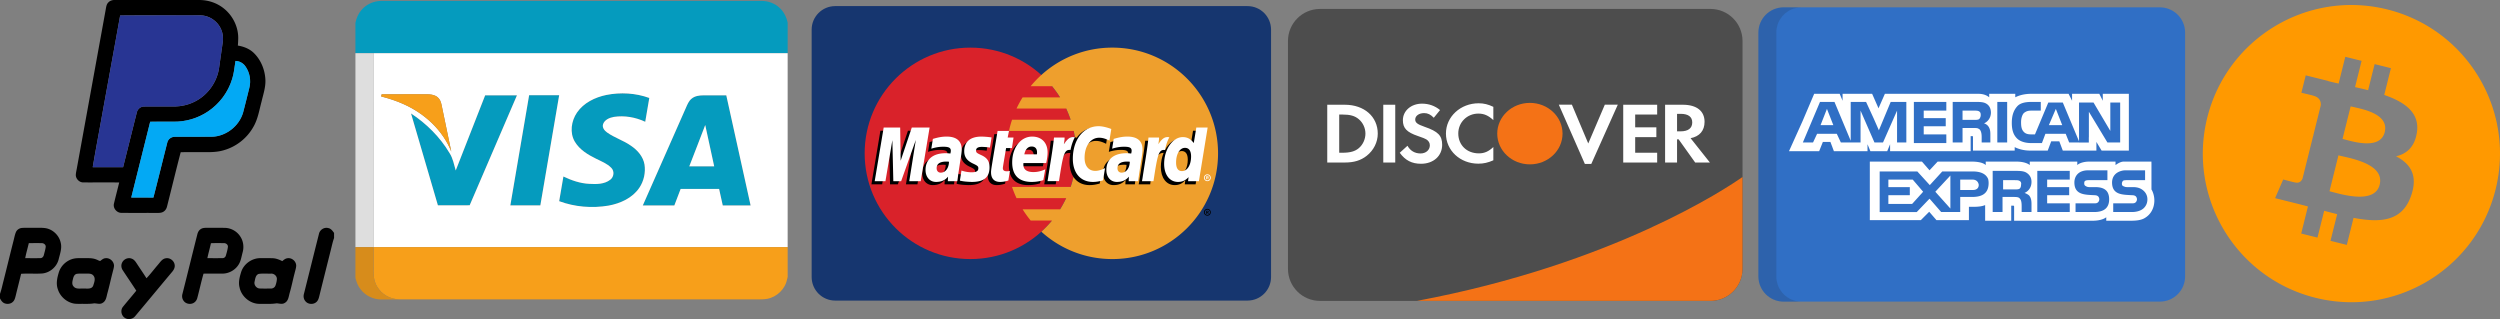
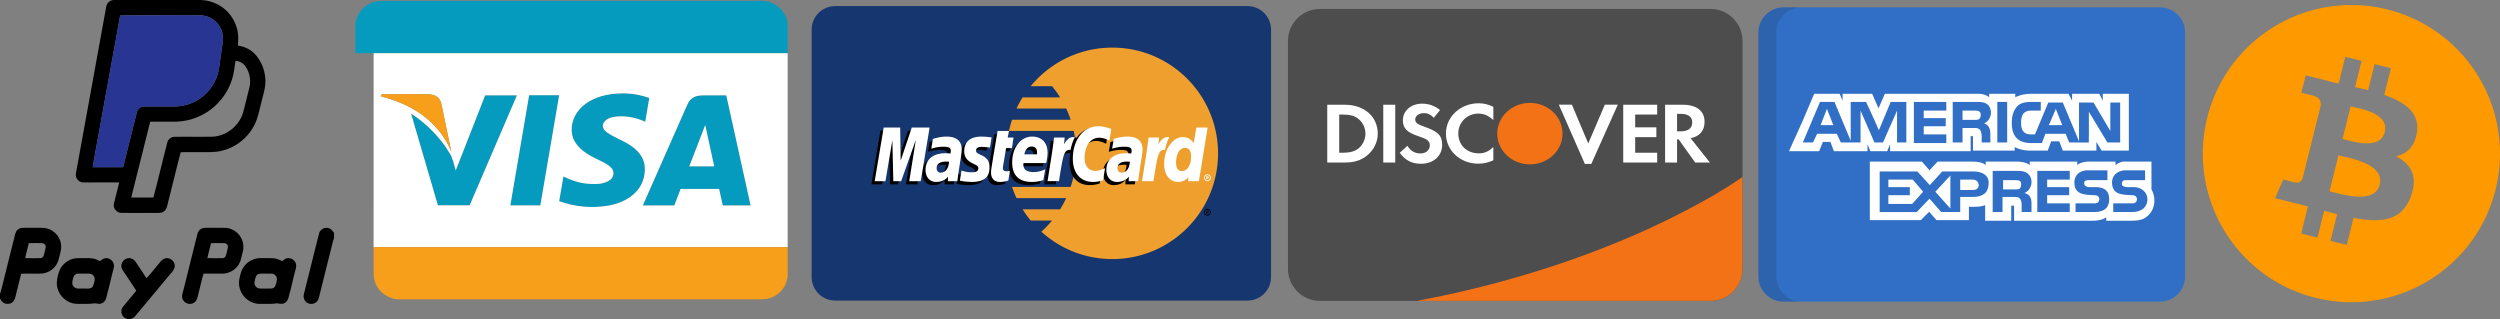
<svg xmlns="http://www.w3.org/2000/svg" width="3948.515" height="503.987" viewBox="0 0 2961.386 377.99">
  <rect x="0" y="0" width="2961.386" height="377.99" fill="#808080" stroke="none" />
  <g fill="#059bbe">
    <path d="M427.655 12.446c5.82-7.29 15.09-11.45 24.37-11.37 150.01-.02 300.01.01 450.01-.01 7.64.02 15.33 2.66 21 7.85 5.31 4.61 8.56 11.15 9.99 17.96v36.16h-490.43c-7.19.01-14.38 0-21.57.01v-35.93c1.08-5.31 3.14-10.49 6.63-14.67zM718.175 112.496c16.87-3.38 34.74-2.35 50.95 3.54-1.6 9.4-3.19 18.81-4.81 28.22-11.49-5.41-24.54-7.68-37.13-5.79-5.08.94-10.92 3.26-12.78 8.53-1.34 3.98 1.54 7.65 4.61 9.82 8.8 6.35 19.46 9.47 28.32 15.75 7.8 5.23 14.63 12.93 16.16 22.48 1.39 9.4-.78 19.35-6.08 27.27-8.19 12.23-22.53 18.69-36.61 21.25-19.45 3.29-39.92 1.63-58.43-5.25 1.67-9.75 3.33-19.5 5.01-29.24 9.61 4.57 19.88 8.19 30.6 8.68 8.47.53 18 .59 25-4.94 4.26-3.25 5.02-10.1 1.15-13.95-4.97-5.16-11.86-7.71-18.12-10.89-9.62-4.72-19.39-10.6-25.04-20.03-6.39-10.65-4.27-24.68 2.51-34.63 7.91-11.53 21.31-18.01 34.69-20.82zM539.845 201.906c11.62-29.66 23.21-59.34 34.85-89 12.56 0 25.11-.01 37.67 0-18.68 43.42-37.3 86.86-56.01 130.27-12.54.04-25.09.09-37.63.06-10.64-36.28-21.25-72.56-31.85-108.85 18.37 12.06 34.41 28.03 45.66 46.95 4.04 6.21 5.24 13.59 7.31 20.57zM604.535 243.296c7.4-43.5 14.81-87.01 22.25-130.51 11.86-.02 23.72-.02 35.59-.01-7.42 43.51-14.86 87.01-22.3 130.52-11.84.02-23.69.01-35.54 0zM819.135 116.966c3.81-3.29 9.05-4.02 13.91-4.04 9.1-.05 18.2-.01 27.29-.02 9.62 43.48 19.23 86.97 28.82 130.46-10.99.02-21.99.01-32.99 0-1.46-6.52-2.89-13.05-4.34-19.58-15.19-.03-30.37-.01-45.55-.01-2.52 6.52-4.98 13.06-7.47 19.59-12.45.02-24.91.01-37.37 0 17.01-38.64 34.12-77.24 51.16-115.87 1.66-3.78 3.26-7.83 6.54-10.53m-2.63 80.06c9.83.02 19.66.02 29.49 0-3.51-16.31-7.13-32.6-10.61-48.92-6.18 16.35-12.61 32.61-18.88 48.92z" />
  </g>
-   <path fill="#dedede" d="M421.025 63.046c7.19-.01 14.38 0 21.57-.01-.09 76.58-.04 153.16-.02 229.74-7.18 0-14.37-.01-21.55 0z" />
  <g fill="#fff">
    <path d="M442.595 63.036h490.43v229.73c-163.48.01-326.97 0-490.45.01-.02-76.58-.07-153.16.02-229.74m275.58 49.46c-13.38 2.81-26.78 9.29-34.69 20.82-6.78 9.95-8.9 23.98-2.51 34.63 5.65 9.43 15.42 15.31 25.04 20.03 6.26 3.18 13.15 5.73 18.12 10.89 3.87 3.85 3.11 10.7-1.15 13.95-7 5.53-16.53 5.47-25 4.94-10.72-.49-20.99-4.11-30.6-8.68-1.68 9.74-3.34 19.49-5.01 29.24 18.51 6.88 38.98 8.54 58.43 5.25 14.08-2.56 28.42-9.02 36.61-21.25 5.3-7.92 7.47-17.87 6.08-27.27-1.53-9.55-8.36-17.25-16.16-22.48-8.86-6.28-19.52-9.4-28.32-15.75-3.07-2.17-5.95-5.84-4.61-9.82 1.86-5.27 7.7-7.59 12.78-8.53 12.59-1.89 25.64.38 37.13 5.79 1.62-9.41 3.21-18.82 4.81-28.22-16.21-5.89-34.08-6.92-50.95-3.54m-266.09-.79c-.15.63-.47 1.9-.62 2.53 9.19 2.36 18.27 5.26 26.9 9.25 24.68 11.02 46.07 30.7 56.2 56.08-3.81-18.58-7.74-37.14-11.59-55.71-.65-3.4-2.1-6.83-4.94-8.96-3.68-2.82-8.53-3.28-13.01-3.27-17.65.07-35.3-.09-52.94.08m87.76 90.2c-2.07-6.98-3.27-14.36-7.31-20.57-11.25-18.92-27.29-34.89-45.66-46.95 10.6 36.29 21.21 72.57 31.85 108.85 12.54.03 25.09-.02 37.63-.06 18.71-43.41 37.33-86.85 56.01-130.27-12.56-.01-25.11 0-37.67 0-11.64 29.66-23.23 59.34-34.85 89m64.69 41.39c11.85.01 23.7.02 35.54 0 7.44-43.51 14.88-87.01 22.3-130.52-11.87-.01-23.73-.01-35.59.01-7.44 43.5-14.85 87.01-22.25 130.51m214.6-126.33c-3.28 2.7-4.88 6.75-6.54 10.53-17.04 38.63-34.15 77.23-51.16 115.87 12.46.01 24.92.02 37.37 0 2.49-6.53 4.95-13.07 7.47-19.59 15.18 0 30.36-.02 45.55.01 1.45 6.53 2.88 13.06 4.34 19.58 11 .01 22 .02 32.99 0-9.59-43.49-19.2-86.98-28.82-130.46-9.09.01-18.19-.03-27.29.02-4.86.02-10.1.75-13.91 4.04z" />
    <path d="M816.505 197.026c6.27-16.31 12.7-32.57 18.88-48.92 3.48 16.32 7.1 32.61 10.61 48.92-9.83.02-19.66.02-29.49 0z" />
  </g>
  <g fill="#f79f1a">
    <path d="M452.085 111.706c17.64-.17 35.29-.01 52.94-.08 4.48-.01 9.33.45 13.01 3.27 2.84 2.13 4.29 5.56 4.94 8.96 3.85 18.57 7.78 37.13 11.59 55.71-10.13-25.38-31.52-45.06-56.2-56.08-8.63-3.99-17.71-6.89-26.9-9.25.15-.63.47-1.9.62-2.53zM442.575 292.776c163.48-.01 326.97 0 490.45-.01v35.31c-.16.59-.49 1.78-.65 2.38-2 11.85-12.28 21.61-24.04 23.62-6.09.7-12.23.53-18.34.51-138.99 0-277.98-.01-416.97.01-10.64-.1-21.14-5.93-26.39-15.27-2.97-4.92-4.13-10.71-4.1-16.41.01-10.05.01-20.1.04-30.14z" />
  </g>
  <g fill="#d78c1b">
-     <path d="M421.025 292.776c7.18-.01 14.37 0 21.55 0-.03 10.04-.03 20.09-.04 30.14-.03 5.7 1.13 11.49 4.1 16.41 5.25 9.34 15.75 15.17 26.39 15.27 138.99-.02 277.98-.01 416.97-.01 6.11.02 12.25.19 18.34-.51-2.06.4-4.14.66-6.23.67-150.38-.02-300.75-.01-451.12-.01-9.19-.22-18.23-4.6-23.8-11.96-3.2-3.96-4.97-8.81-6.16-13.69zM932.375 330.456c.16-.6.49-1.79.65-2.38v1.95z" />
-   </g>
+     </g>
  <path d="M989.352 7.223h488.375c15.413 0 27.907 12.495 27.907 27.908v293.025c0 15.413-12.494 27.907-27.907 27.907H989.352c-15.413 0-27.908-12.494-27.908-27.907V35.13c0-15.413 12.495-27.908 27.908-27.908z" fill="#16366f" />
-   <path d="M1274.71 181.643c0 69.17-56.073 125.233-125.241 125.233s-125.233-56.066-125.233-125.233c0-69.163 56.066-125.233 125.233-125.233 69.166 0 125.24 56.072 125.24 125.233" fill="#d9222a" />
  <path d="M1317.603 56.407c-32.359 0-61.845 12.276-84.07 32.418a127.287 127.287 0 0 0-12.646 13.253h25.302a126.918 126.918 0 0 1 9.548 13.265h-44.397c-2.67 4.27-5.08 8.7-7.215 13.262h58.823a125.074 125.074 0 0 1 5.302 13.259h-69.427a123.559 123.559 0 0 0-3.64 13.262h76.703a125.852 125.852 0 0 1 2.82 26.517c0 13.908-2.271 27.288-6.457 39.782h-69.428c1.51 4.52 3.28 8.947 5.3 13.263h58.825a125.502 125.502 0 0 1-7.218 13.265h-44.39a126.637 126.637 0 0 0 9.547 13.253h25.297a125.122 125.122 0 0 1-12.649 13.264c22.228 20.14 51.71 32.41 84.07 32.41 69.167 0 125.24-56.067 125.24-125.233 0-69.161-56.072-125.234-125.24-125.234" fill="#ee9f2d" />
  <path d="M1426.154 251.453a4.045 4.045 0 0 1 4.044-4.047 4.045 4.045 0 0 1 4.044 4.047 4.045 4.045 0 0 1-4.044 4.046 4.045 4.045 0 0 1-4.044-4.046zm4.044 3.075a3.077 3.077 0 0 0 3.076-3.075 3.072 3.072 0 0 0-3.073-3.073h-.003a3.068 3.068 0 0 0-3.072 3.064v.01a3.072 3.072 0 0 0 3.069 3.075h.003zm-.546-1.298h-.829v-3.553h1.5c.313 0 .633 0 .91.177.288.194.45.537.45.891 0 .398-.235.77-.616.916l.654 1.57h-.917l-.544-1.407h-.607v1.406zm0-2.016h.459c.172 0 .352.014.506-.07a.482.482 0 0 0 .206-.407.442.442 0 0 0-.2-.36c-.145-.091-.375-.07-.53-.07h-.441zm-309.42-55.858c-1.427-.165-2.055-.21-3.036-.21-7.705 0-11.607 2.643-11.607 7.861 0 3.217 1.905 5.265 4.875 5.265 5.538 0 9.53-5.274 9.767-12.916zm9.886 23.02h-11.265l.26-5.355c-3.437 4.233-8.021 6.244-14.25 6.244-7.37 0-12.422-5.755-12.422-14.113 0-12.575 8.788-19.912 23.872-19.912 1.54 0 3.517.14 5.54.397.423-1.703.533-2.432.533-3.349 0-3.424-2.37-4.7-8.721-4.7-6.651-.076-12.137 1.584-14.39 2.326.142-.859 1.884-11.622 1.884-11.622 6.776-1.986 11.244-2.733 16.273-2.733 11.674 0 17.858 5.24 17.847 15.148.022 2.654-.417 5.93-1.102 10.235-1.181 7.487-3.712 23.525-4.059 27.435zm-43.366 0h-13.597l7.789-48.835-17.39 48.836h-9.265l-1.144-48.557-8.187 48.557h-12.727l10.631-63.527h19.55l1.185 35.558 11.925-35.558h21.745l-10.515 63.527m247.662-23.021c-1.421-.165-2.053-.21-3.03-.21-7.703 0-11.605 2.643-11.605 7.861 0 3.217 1.902 5.265 4.872 5.265 5.54 0 9.533-5.274 9.763-12.916zm9.895 23.02h-11.264l.255-5.355c-3.436 4.233-8.024 6.244-14.247 6.244-7.372 0-12.419-5.755-12.419-14.113 0-12.575 8.782-19.912 23.87-19.912 1.54 0 3.514.14 5.535.397.421-1.703.532-2.432.532-3.349 0-3.424-2.366-4.7-8.718-4.7-6.651-.076-12.131 1.584-14.393 2.326.143-.859 1.89-11.622 1.89-11.622 6.776-1.986 11.241-2.733 16.264-2.733 11.68 0 17.863 5.24 17.852 15.148.023 2.654-.416 5.93-1.102 10.235-1.174 7.487-3.712 23.525-4.055 27.435zm-153.761-.784c-3.722 1.172-6.623 1.673-9.768 1.673-6.95 0-10.744-3.994-10.744-11.349-.1-2.281 1-8.287 1.863-13.77.785-4.826 5.895-35.254 5.895-35.254h13.515l-1.578 7.82h8.162l-1.844 12.417h-8.192c-1.57 9.825-3.805 22.064-3.83 23.686 0 2.663 1.42 3.825 4.653 3.825 1.55 0 2.75-.157 3.666-.488l-1.798 11.44m41.435-.419c-4.642 1.418-9.122 2.105-13.869 2.093-15.128-.015-23.014-7.916-23.014-23.046 0-17.66 10.033-30.66 23.651-30.66 11.142 0 18.258 7.278 18.258 18.694 0 3.788-.488 7.486-1.665 12.707h-26.913c-.91 7.494 3.886 10.616 11.747 10.616 4.838 0 9.201-.997 14.053-3.253zm-7.595-30.628c.074-1.077 1.433-9.221-6.288-9.221-4.306 0-7.384 3.282-8.638 9.221zm-86.108-3.5c0 6.535 3.168 11.04 10.355 14.425 5.506 2.588 6.357 3.355 6.357 5.7 0 3.221-2.427 4.674-7.808 4.674-4.055 0-7.828-.632-12.18-2.037 0 0-1.788 11.386-1.87 11.931 3.09.674 5.847 1.299 14.15 1.528 14.345 0 20.97-5.462 20.97-17.267 0-7.1-2.773-11.265-9.584-14.396-5.7-2.616-6.355-3.2-6.355-5.613 0-2.794 2.259-4.218 6.654-4.218 2.669 0 6.314.284 9.768.776l1.936-11.982c-3.52-.559-8.858-1.007-11.965-1.007-15.21 0-20.474 7.945-20.428 17.486m159.832-16.128c3.776 0 7.297.99 12.148 3.433l2.224-13.788c-1.991-.781-9.003-5.372-14.942-5.372-9.099 0-16.79 4.514-22.2 11.965-7.89-2.613-11.134 2.669-15.111 7.93l-3.532.823c.268-1.732.51-3.453.428-5.195h-12.486c-1.705 15.99-4.73 32.184-7.096 48.193l-.616 3.471h13.602c2.27-14.75 3.514-24.196 4.27-30.587l5.122-2.85c.765-2.846 3.16-3.808 7.965-3.692a57.884 57.884 0 0 0-.965 10.594c0 16.901 9.12 27.424 23.756 27.424 3.77 0 7.006-.497 12.015-1.854l2.394-14.483c-4.507 2.218-8.206 3.262-11.555 3.262-7.903 0-12.686-5.834-12.686-15.477 0-13.989 7.113-23.797 17.265-23.797" />
  <path d="M1090.662 214.601h-13.599l7.793-48.829-17.39 48.83h-9.266l-1.146-48.55-8.185 48.55h-12.728l10.631-63.519h19.549l.55 39.323 13.189-39.323h21.116l-10.514 63.518" fill="#fff" />
-   <path d="M1413.205 154.852l-3.013 18.355c-3.718-4.892-7.712-8.433-12.985-8.433-6.861 0-13.105 5.2-17.192 12.855-5.692-1.18-11.58-3.184-11.58-3.184l-.002.047c.459-4.279.642-6.89.601-7.776h-12.488c-1.7 15.988-4.724 32.183-7.087 48.192l-.623 3.471h13.6c1.836-11.928 3.244-21.832 4.278-29.687 4.646-4.198 6.971-7.86 11.666-7.616-2.078 5.027-3.296 10.817-3.296 16.756 0 12.916 6.535 21.436 16.419 21.436 4.982 0 8.804-1.717 12.534-5.7l-.636 4.803h12.86l10.355-63.519zm-17.002 51.588c-4.628 0-6.965-3.425-6.965-10.184 0-10.153 4.375-17.355 10.543-17.355 4.671 0 7.2 3.561 7.2 10.122.001 10.243-4.443 17.417-10.778 17.417z" />
  <path d="M1124.136 191.592c-1.424-.165-2.055-.21-3.032-.21-7.706 0-11.605 2.643-11.605 7.861 0 3.213 1.905 5.266 4.87 5.266 5.543 0 9.534-5.274 9.767-12.917zm9.893 23.012h-11.265l.256-5.346c-3.433 4.224-8.023 6.244-14.247 6.244-7.373 0-12.422-5.756-12.422-14.113 0-12.58 8.785-19.913 23.872-19.913 1.541 0 3.518.14 5.538.398.422-1.704.532-2.433.532-3.354 0-3.425-2.366-4.696-8.718-4.696-6.654-.075-12.137 1.585-14.393 2.318.142-.855 1.884-11.608 1.884-11.608 6.774-1.994 11.247-2.742 16.27-2.742 11.678 0 17.864 5.245 17.853 15.143.02 2.665-.422 5.939-1.105 10.239-1.177 7.482-3.712 23.529-4.055 27.43zm182.359-61.809l-2.227 13.791c-4.849-2.439-8.372-3.433-12.145-3.433-10.152 0-17.267 9.808-17.267 23.796 0 9.643 4.784 15.475 12.686 15.475 3.349 0 7.044-1.04 11.55-3.263l-2.387 14.477c-5.012 1.367-8.244 1.864-12.018 1.864-14.635 0-23.756-10.524-23.756-27.425 0-22.71 12.6-38.582 30.62-38.582 5.935.001 12.95 2.518 14.944 3.3m21.936 38.797c-1.424-.165-2.052-.21-3.032-.21-7.704 0-11.605 2.643-11.605 7.861 0 3.213 1.904 5.266 4.873 5.266 5.537 0 9.531-5.274 9.764-12.917zm9.893 23.012h-11.268l.258-5.346c-3.435 4.224-8.023 6.244-14.246 6.244-7.37 0-12.422-5.756-12.422-14.113 0-12.58 8.788-19.913 23.87-19.913 1.543 0 3.517.14 5.54.398.419-1.704.532-2.433.532-3.354 0-3.425-2.367-4.696-8.718-4.696-6.651-.075-12.137 1.585-14.393 2.318.143-.855 1.887-11.608 1.887-11.608 6.774-1.994 11.244-2.742 16.267-2.742 11.68 0 17.863 5.245 17.849 15.143.023 2.665-.416 5.939-1.102 10.239-1.174 7.482-3.715 23.529-4.054 27.43zm-153.762-.783c-3.724 1.173-6.625 1.681-9.767 1.681-6.951 0-10.744-3.995-10.744-11.348-.097-2.29 1.002-8.29 1.866-13.771.781-4.832 5.892-35.256 5.892-35.256h13.512l-1.576 7.822h6.937l-1.846 12.41h-6.96c-1.57 9.832-3.811 22.06-3.834 23.686 0 2.672 1.424 3.826 4.654 3.826 1.549 0 2.747-.152 3.666-.483l-1.8 11.433m41.437-.412c-4.64 1.418-9.126 2.102-13.87 2.093-15.129-.015-23.014-7.916-23.014-23.046 0-17.666 10.032-30.663 23.65-30.663 11.143 0 18.26 7.276 18.26 18.698 0 3.79-.49 7.488-1.663 12.706h-26.913c-.91 7.493 3.886 10.619 11.747 10.619 4.835 0 9.201-1 14.05-3.262zm-7.6-30.636c.082-1.073 1.437-9.222-6.287-9.222-4.302 0-7.381 3.291-8.634 9.222zm-86.107-3.492c0 6.534 3.169 11.035 10.355 14.425 5.506 2.587 6.357 3.357 6.357 5.7 0 3.221-2.43 4.674-7.805 4.674-4.058 0-7.831-.633-12.186-2.037 0 0-1.782 11.386-1.863 11.93 3.084.675 5.843 1.291 14.145 1.53 14.35 0 20.972-5.463 20.972-17.266 0-7.102-2.77-11.267-9.585-14.398-5.698-2.622-6.357-3.197-6.357-5.613 0-2.79 2.264-4.227 6.656-4.227 2.666 0 6.311.293 9.77.785l1.934-11.986c-3.517-.558-8.855-1.005-11.963-1.005-15.212 0-20.473 7.939-20.43 17.488m277.99 35.323h-12.863l.64-4.809c-3.73 3.989-7.552 5.707-12.535 5.707-9.885 0-16.417-8.52-16.417-21.436 0-17.184 10.131-31.67 22.123-31.67 5.273 0 9.265 2.155 12.98 7.044l3.017-18.355h13.41zm-20.054-11.936c6.331 0 10.779-7.175 10.779-17.41 0-6.561-2.533-10.122-7.204-10.122-6.166 0-10.546 7.198-10.546 17.355 0 6.757 2.342 10.177 6.97 10.177zm-39.659-39.719c-1.701 15.99-4.725 32.184-7.09 48.184l-.621 3.471h13.598c4.864-31.587 6.04-37.756 13.667-36.983 1.215-6.465 3.475-12.128 5.162-14.985-5.696-1.187-8.876 2.032-13.039 8.145.329-2.642.931-5.209.812-7.832h-12.489m-111.921 0c-1.707 15.99-4.73 32.184-7.094 48.184l-.618 3.471h13.604c4.858-31.587 6.032-37.756 13.653-36.983 1.221-6.465 3.483-12.128 5.163-14.985-5.689-1.187-8.872 2.032-13.031 8.145.328-2.642.924-5.209.81-7.832h-12.487m177.608 47.611a4.04 4.04 0 0 1 4.044-4.046 4.04 4.04 0 0 1 4.043 4.036v.01a4.045 4.045 0 0 1-4.043 4.044 4.046 4.046 0 0 1-4.044-4.044zm4.044 3.073a3.07 3.07 0 0 0 3.071-3.07v-.002a3.072 3.072 0 0 0-3.069-3.075h-.002a3.077 3.077 0 0 0-3.076 3.075 3.076 3.076 0 0 0 3.076 3.072zm-.547-1.305h-.83v-3.547h1.504c.31 0 .633.006.904.178.29.197.456.535.456.888a.971.971 0 0 1-.62.92l.657 1.56h-.92l-.544-1.402h-.607v1.401zm0-2.009h.456c.17 0 .358.013.508-.07a.486.486 0 0 0 .206-.41.47.47 0 0 0-.2-.365c-.142-.081-.378-.06-.532-.06h-.44v.905z" fill="#fff" />
  <g fill-rule="evenodd">
    <path d="M1563.626 10.586c-20.962 0-37.963 17.002-37.963 37.97v269.911c0 20.972 16.995 37.97 37.963 37.97h462.528c20.961 0 37.962-17.002 37.962-37.97V48.557c0-20.973-16.995-37.971-37.962-37.971z" fill="#4d4d4d" />
    <path d="M1751.504 122.344c6.1 0 11.217 1.232 17.443 4.204v15.706c-5.898-5.428-11.014-7.7-17.78-7.7-13.298 0-23.756 10.365-23.756 23.505 0 13.859 10.134 23.607 24.416 23.607 6.429 0 11.45-2.154 17.12-7.495v15.714c-6.448 2.858-11.674 3.987-17.78 3.987-21.592 0-38.37-15.598-38.37-35.715 0-19.9 17.225-35.813 38.707-35.813zm-67.04.433c7.971 0 15.264 2.568 21.361 7.59l-7.42 9.145c-3.692-3.898-7.185-5.542-11.434-5.542-6.111 0-10.562 3.275-10.562 7.586 0 3.696 2.499 5.652 11.007 8.616 16.13 5.553 20.91 10.477 20.91 21.35 0 13.249-10.338 22.472-25.073 22.472-10.79 0-18.634-4-25.168-13.028l9.16-8.305c3.265 5.944 8.713 9.128 15.477 9.128 6.325 0 11.008-4.11 11.008-9.654 0-2.874-1.418-5.339-4.25-7.081-1.427-.825-4.252-2.055-9.803-3.898-13.317-4.514-17.887-9.338-17.887-18.767 0-11.2 9.813-19.612 22.675-19.612zm162.036 1.193h15.488l19.387 45.97 19.637-45.97h15.372l-31.406 70.196h-7.63zm-274.3.105h20.814c22.996 0 39.027 14.07 39.027 34.268 0 10.072-4.904 19.81-13.198 26.272-6.977 5.454-14.929 7.9-25.938 7.9h-20.704zm66.365 0h14.18v68.44h-14.18zm284.23 0h40.213v11.597h-26.043v15.19h25.084v11.592h-25.084v18.474h26.043v11.588h-40.212v-68.441zm49.605 0h21.024c16.354 0 25.725 7.393 25.725 20.207 0 10.48-5.878 17.355-16.558 19.402l22.883 28.832h-17.438l-19.625-27.495h-1.849v27.495H1972.4zm14.162 10.78v20.727h4.143c9.055 0 13.855-3.702 13.855-10.581 0-6.66-4.8-10.146-13.63-10.146zm-400.192.817v45.256h3.806c9.162 0 14.95-1.652 19.405-5.44 4.903-4.11 7.853-10.675 7.853-17.244 0-6.557-2.95-12.926-7.853-17.037-4.684-3.99-10.243-5.535-19.405-5.535z" fill="#fff" />
    <path d="M1812.237 121.873c21.36 0 38.674 16.278 38.674 36.386v.023c0 20.109-17.314 36.409-38.673 36.409-21.358 0-38.673-16.3-38.673-36.41v-.022c0-20.11 17.315-36.387 38.673-36.387zm251.865 87.774c-17.983 12.654-152.617 103.093-385.718 146.777h347.757c20.962 0 37.962-17.003 37.962-37.97v-108.81z" fill="#f47216" />
  </g>
  <g>
    <path d="M2588.38 327.405c0 16.503-13.378 29.88-29.88 29.88h-445.702c-16.502.002-29.879-13.377-29.879-29.88V38.578c0-16.501 13.377-29.879 29.879-29.879H2558.5c16.502 0 29.878 13.378 29.878 29.88z" fill="#306fc5" />
    <path d="M2104.162 327.405V38.578c0-16.501 13.379-29.879 29.88-29.879h-21.245c-16.5 0-29.878 13.377-29.878 29.88v288.827c0 16.503 13.377 29.88 29.879 29.88h21.245c-16.501 0-29.881-13.378-29.881-29.88z" opacity=".15" fill="#202121" />
    <g fill="#fff">
      <path d="M2164.11 128.97l-7.553 19.221h15.102zM2236.873 241.553h28.145l13.043-14.42-12.356-14.418h-28.832v8.926h25.4v9.612h-25.4zM2442.81 148.191l-7.551-19.221-8.239 19.221zM2292.476 227.134l17.85 19.905v-39.128zM2343.962 218.896c-.687-4.119-3.436-6.18-7.556-6.18h-14.413v12.355h15.104c4.117.001 6.865-2.057 6.865-6.175zM2392.01 223.702c1.373-.688 2.062-2.75 2.062-4.805.688-2.743-.689-4.119-2.062-4.806-1.37-.687-3.431-.687-5.488-.687h-13.732v10.985h13.731c2.057 0 4.119 0 5.49-.687z" />
      <path d="M2490.858 111.12v8.238l-4.116-8.237h-32.26v8.237l-4.12-8.237h-43.934c-7.55 0-13.732 1.374-19.22 4.12v-4.12h-30.89v4.119c-3.432-2.744-7.55-4.12-13.042-4.12h-110.52l-7.554 17.163-7.55-17.162h-35.009v8.237l-3.432-8.237h-30.205l-13.73 32.262-15.788 35.01-.29.687h35.739l.248-.688 4.121-10.295h8.924l4.118 10.983h39.811v-8.237l3.435 8.236h19.905l3.43-8.236v8.237h95.42v-17.849h1.376c1.372 0 1.372 0 1.372 2.06v15.102h49.425v-4.118c4.119 2.062 10.293 4.118 18.531 4.118h20.597l4.119-10.98h9.607l4.119 10.98h39.813v-10.295l6.18 10.295h32.263v-67.272h-30.89zm-232.705 57.666h-10.984V131.03l-.687 1.574v-.019l-15.97 36.2h-10.116l-16.474-37.756v37.757h-23.338l-4.805-10.297h-23.342l-4.806 10.297h-12.067l20.308-48.054h17.16l19.22 45.992v-45.992h18.187l.323.688h.024l8.661 18.85 6.22 14.124.22-.712 13.728-32.949h18.537v48.053zm47.367-37.757h-26.772v8.924h26.085v9.61h-26.085v9.613h26.772v10.294h-38.441v-48.737h38.441zm48.962 17.701c.018.016.04.027.062.042.26.274.482.55.671.813 1.315 1.724 2.378 4.288 2.432 8.047l.01.194c0 .038.008.07.008.109l-.002.06c.015.377.025.763.025 1.18v9.612h-10.295v-5.494c0-2.746 0-6.866-2.062-9.611a6.248 6.248 0 0 0-2.02-1.38c-1.028-.667-2.978-.677-6.214-.677h-12.36v17.162h-11.667v-48.054h26.087c6.174 0 10.295 0 13.728 2.06 3.364 2.02 5.396 5.37 5.473 10.674-.16 7.305-4.849 11.313-8.22 12.665 0 0 2.29.46 4.344 2.598zm23.116 20.056h-11.671v-48.054h11.67zm133.86 0h-15.105l-21.966-36.385v30.205l-.072-.072v6.281h-11.597v-.028h-11.67l-4.12-10.297H2422.9l-4.118 10.98h-13.042c-5.488 0-12.358-1.37-16.474-5.49-4.119-4.118-6.176-9.61-6.176-18.532 0-6.865 1.37-13.734 6.176-19.224 3.43-4.121 9.61-5.49 17.16-5.49h10.985v10.295h-10.985c-4.12 0-6.174.684-8.926 2.748-2.055 2.058-3.43 6.176-3.43 10.98 0 5.493.688 8.925 3.43 11.67 2.064 2.063 4.808 2.75 8.24 2.75h4.804l15.787-37.755h17.163l19.223 45.992v-45.991h17.16l19.904 33.635v-33.635h11.675v47.365h.002z" />
      <path d="M2344.693 140.746c.2-.214.382-.457.536-.735.622-.984 1.335-2.757.951-5.177a3.834 3.834 0 0 0-.103-.626c-.013-.055-.011-.104-.026-.159l-.007.001c-.342-1.176-1.213-1.898-2.083-2.337-1.376-.684-3.436-.684-5.494-.684h-13.731v10.985h13.731c2.058 0 4.119 0 5.494-.688.206-.105.39-.247.567-.408l.002.01c0-.002.07-.075.163-.182zM2551.956 237.432c0-4.804-1.372-9.611-3.43-13.043V193.5h-.032v-2.062h-33.055c-4.28 0-9.475 4.118-9.475 4.118v-4.118h-31.576c-4.808 0-10.982 1.375-13.731 4.118v-4.118h-56.288v4.117c-4.115-3.43-11.673-4.117-15.102-4.117h-37.07v4.116c-3.431-3.43-11.673-4.117-15.793-4.117h-41.181l-9.613 10.297-8.925-10.297h-61.778V260.77h60.408l9.926-9.928 8.603 9.928h38.445V244.984h3.434c4.801 0 10.982 0 15.787-2.063v18.537h30.891V243.608h1.37c2.062 0 2.062 0 2.062 2.06V261.458h93.355c6.183 0 12.357-1.377 15.789-4.122v4.122h29.52c6.174 0 12.357-.687 16.476-3.434 6.32-3.792 10.303-10.504 10.896-18.51.027-.237.062-.473.084-.711l-.04-.039c.025-.444.043-.883.043-1.332zm-216.232-4.117h-13.732v17.846h-22.563l-13.132-15.104-.045.05-.642-.738-15.102 15.792h-43.932v-48.052h44.62l12.19 13.353 2.563 2.796.347-.36 14.417-15.788h36.382c7.06 0 14.967 1.743 17.963 8.927.36 1.423.57 3.004.57 4.8 0 13.73-9.61 16.478-19.904 16.478zm68.645-.688c1.372 2.054 2.059 4.804 2.059 8.925v9.608h-11.668v-6.176c0-2.75 0-7.553-2.063-9.615-1.369-2.054-4.118-2.054-8.234-2.054h-12.355v17.846h-11.67v-48.739h26.084c5.488 0 10.293 0 13.732 2.058 3.43 2.061 6.174 5.494 6.174 10.986 0 7.549-4.803 11.668-8.237 13.043 3.434 1.367 5.492 2.744 6.178 4.118zm47.367-19.912h-26.775v8.925h26.086v9.612h-26.086v9.612h26.775v10.296h-38.441V202.42h38.441zm28.83 38.446h-21.968v-10.296h21.967c2.056 0 3.432 0 4.808-1.374.687-.688 1.37-2.059 1.37-3.433 0-1.376-.683-2.742-1.37-3.43-.689-.687-2.064-1.374-4.123-1.374-10.983-.687-24.026 0-24.026-15.1 0-6.865 4.12-14.418 16.476-14.418h22.652v11.668h-21.279c-2.058 0-3.433 0-4.807.687-1.37.688-1.37 2.063-1.37 3.434 0 2.06 1.37 2.747 2.743 3.429 1.376.688 2.747.688 4.119.688h6.179c6.179 0 10.296 1.373 13.042 4.12 2.06 2.06 3.433 5.492 3.433 10.296 0 10.294-6.178 15.103-17.847 15.103zm59.034-4.809c-2.742 2.75-7.55 4.809-14.417 4.809h-21.962v-10.296h21.961c2.06 0 3.437 0 4.808-1.374.684-.688 1.373-2.059 1.373-3.433 0-1.376-.689-2.742-1.373-3.43-.687-.687-2.059-1.374-4.119-1.374-10.98-.687-24.026 0-24.026-15.1 0-6.524 3.733-12.418 12.939-14.168 1.1-.152 2.263-.25 3.537-.25h22.655v11.668h-21.282c-2.06 0-3.432 0-4.803.687-.69.688-1.378 2.063-1.378 3.434 0 2.06.687 2.747 2.75 3.429 1.37.688 2.744.688 4.118.688h6.176c3 0 5.27.37 7.345 1.1 1.902.688 8.196 3.503 9.604 10.853.122.77.212 1.574.212 2.463 0 4.12-1.373 7.551-4.118 10.294z" />
    </g>
  </g>
  <g>
    <path d="M128.371 2.86c1.948-2.08 4.823-2.953 7.613-2.852 33.52.03 67.05.007 100.57.015 10.395.062 20.783 3.617 28.844 10.218 10.806 8.726 17.414 22.654 16.757 36.589a100.45 100.45 0 0 1-.402 7.15c6.655 1.09 13.217 3.562 18.264 8.161 8.942 8.309 13.873 20.451 14.376 32.555.363 8.757-2.597 17.127-4.537 25.544-2.752 10.241-4.383 21.03-9.855 30.298-7.412 13.124-20.072 23.148-34.564 27.299-7.845 2.442-16.154 2.48-24.292 2.38-9.035.077-18.078-.154-27.106.116-5.603 21.41-10.75 42.935-16.208 64.383-.618 2.581-2.187 4.977-4.56 6.252-2.357 1.337-5.155 1.26-7.767 1.26-13.905-.093-27.801.062-41.698-.077-5.488.03-10.148-5.557-8.827-10.944 2.002-8.37 4.197-16.703 6.238-25.065-14.114-.109-28.234.007-42.348-.047-4.9.162-9.313-4.382-9.05-9.26.162-2.418.75-4.783 1.175-7.164 11.369-62.574 22.761-125.133 34.115-187.706.61-3.146.82-6.732 3.262-9.105m13.959 15.48c-7.343 41.011-14.902 81.982-22.306 122.985-3.347 18.92-7.05 37.78-10.18 56.73 11.988.008 23.984.055 35.979-.015 5.457-21.633 10.782-43.298 16.262-64.923.896-3.965 4.606-7.05 8.718-6.949 12.127-.108 24.254.016 36.388-.038 8.263-.178 16.533-2.141 23.883-5.967 15.52-7.822 26.503-23.666 28.62-40.902 1.368-9.723 2.775-19.446 4.159-29.17.726-5.008.231-10.217-1.747-14.893-4.042-10.156-14.639-17.274-25.59-16.996-31.396.1-62.799-.186-94.186.139m136.648 53.856c-1.205 7.01-1.708 14.19-3.887 21.007-4.715 15.86-15.18 29.904-28.984 39-11.887 7.954-26.225 12.15-40.516 11.926-9.228.055-18.464-.123-27.693.085-7.404 29.943-14.97 59.838-22.43 89.765 8.75.131 17.507.023 26.256.062 5.75-21.773 10.914-43.715 16.54-65.527 1.02-3.864 4.87-6.538 8.827-6.446 14.716-.139 29.432.062 44.148-.092 16.695-.595 32.122-12.707 36.744-28.752 2.596-9.638 4.884-19.37 7.334-29.046 2.25-8.703.565-18.34-4.676-25.66-2.628-3.772-7.049-6.23-11.663-6.322zM18.82 275.075c1.229-2.968 4.267-4.931 7.443-5.093 4.375-.325 8.773-.039 13.155-.116 4.87.077 9.777-.317 14.608.417 8.819 1.476 16.207 8.796 17.962 17.53 1.553 6.577-1.005 13.092-2.52 19.415-2.218 8.888-10.295 15.836-19.415 16.718-8.34.587-16.718-.24-25.057.402-2.072 8.772-4.36 17.483-6.462 26.24-.618 2.442-1.275 5.062-3.176 6.855-2.551 2.628-6.74 3.138-10.056 1.809-2.543-1.044-4.12-3.447-5.302-5.805v-5.364c1.623-4.513 2.581-9.22 3.772-13.858 4.135-16.27 8.046-32.593 12.196-48.855.928-3.44 1.484-6.995 2.852-10.295m15.296 12.962c-1.376 5.92-3.115 11.755-4.259 17.73 6.021.054 12.05.147 18.07-.015 2.08.03 3.633-1.81 4.02-3.718.796-3.123 1.77-6.222 2.18-9.43.378-2.612-2.211-4.645-4.654-4.575-5.116-.124-10.24-.07-15.357.008zM237.729 271.435c2.558-1.809 5.85-1.561 8.826-1.592 6.686.1 13.387-.1 20.072.092 7.165.186 14.098 4.104 17.963 10.14 3.655 5.427 4.598 12.421 2.86 18.697-1.446 5.248-2.088 10.945-5.35 15.474-4.111 6.028-11.206 9.785-18.495 9.87-7.505.07-15.01-.039-22.514.03-2.767 9.6-4.83 19.4-7.436 29.054-.556 1.986-1.715 3.818-3.4 5.031-3.772 2.899-9.893 2.11-12.676-1.808-1.863-2.38-2.295-5.604-1.422-8.463 5.974-23.473 11.67-47.008 17.63-70.481.587-2.38 1.816-4.707 3.942-6.044m12.134 16.663c-1.252 5.913-2.991 11.718-4.212 17.638 5.967.131 11.949.124 17.923.039 1.817.085 3.502-1.23 3.958-2.976.997-3.339 1.97-6.724 2.427-10.187.401-2.682-2.311-4.753-4.8-4.606-5.101-.047-10.202-.116-15.296.092zM377.824 277.023c1.005-4.777 6.106-8.139 10.883-6.887 3.254.487 5.263 3.308 7.018 5.805v6.013c-1.67 4.514-2.597 9.244-3.795 13.889-4.63 18.557-9.314 37.107-13.897 55.672-.58 2.21-1.352 4.53-3.1 6.106-3.593 3.416-10.078 3.076-13.17-.85-2.055-2.35-2.604-5.697-1.738-8.65 5.95-23.696 11.817-47.417 17.8-71.098zM88.412 306.177c3.215-.58 6.5-.317 9.746-.364 5.41.07 11.06-.533 16.17 1.654 1.476.48 2.828 1.53 4.39 1.662 1.963-1.468 3.934-3.277 6.546-3.285 5.109-.479 9.893 4.081 9.785 9.182-.193 2.535-1.02 4.978-1.608 7.443-2.156 8.224-3.895 16.548-6.183 24.733-1.12 4.081-1.484 9.182-5.596 11.509-3.068 2.195-6.81.595-10.187.626-5.17.88-10.418.518-15.635.595-3.386-.039-6.856.2-10.14-.789-8.1-2.171-14.84-8.702-17.26-16.733-2.249-6.43-.726-13.286 1.175-19.585 2.512-8.487 10.086-15.149 18.797-16.648m2.25 18.263c-2.644.773-3.664 3.571-4.22 5.99-.72 2.852-1.585 6.361.633 8.796 2.813 3.663 7.883 2.35 11.856 2.597 3.818-.232 9.229 1.167 11.346-3.084 1.23-3.818 3.34-8.718.38-12.25-2.034-2.667-5.659-2.373-8.642-2.381-3.78.147-7.613-.31-11.354.332zM144.586 311.247c1.77-4.089 6.794-6.508 11.053-4.978 2.775.796 4.614 3.17 6.106 5.488 3.887 5.967 7.953 11.825 11.771 17.838 4.854-5.07 9.043-10.735 13.634-16.045 2.612-2.999 4.977-7.041 9.306-7.613 4.854-.881 9.77 2.89 10.434 7.721.603 3.27-1.198 6.338-3.277 8.703-14.57 17.375-29.023 34.858-43.592 52.233-2.798 3.563-8.316 4.498-12.096 1.963-4.359-2.728-5.557-9.244-2.21-13.224 5.147-6.408 10.596-12.583 15.728-19.006-5.209-8.085-10.681-16.007-15.952-24.053-1.809-2.612-2.334-6.137-.905-9.027zM285.81 321.766c3.293-9.607 13.202-16.34 23.335-15.968 4.668.062 9.328-.085 13.989.085 3.988.162 7.729 1.716 11.269 3.44 1.855-1.631 3.934-3.316 6.508-3.463 5.14-.634 10.163 3.996 9.947 9.166-.201 3.022-1.268 5.898-1.932 8.842-2.025 7.59-3.494 15.327-5.704 22.87-1.23 4.228-1.492 9.584-5.782 12.004-2.921 2.048-6.492.75-9.707.556-6.655 1.043-13.41.603-20.111.642-11.23.123-21.626-8.595-23.86-19.532-1.638-6.252.225-12.66 2.049-18.642m20.49 2.752c-3.664 1.445-3.958 5.905-4.746 9.213-.912 3.771 2.195 7.868 6.082 7.991 4.383.201 8.773.093 13.163.07 2.31.1 4.66-1.229 5.472-3.455.958-2.52 1.577-5.186 1.731-7.876.07-3.733-3.601-6.716-7.226-6.322-4.815.139-9.716-.448-14.477.379z" />
    <g>
      <path fill="#283593" d="M142.33 18.34c31.387-.324 62.79-.038 94.185-.138 10.952-.278 21.549 6.84 25.59 16.996 1.98 4.676 2.474 9.885 1.748 14.894-1.384 9.723-2.79 19.446-4.159 29.169-2.117 17.236-13.1 33.08-28.62 40.902-7.35 3.826-15.62 5.789-23.883 5.967-12.134.054-24.261-.07-36.388.038-4.112-.1-7.822 2.984-8.718 6.949-5.48 21.625-10.805 43.29-16.262 64.923-11.995.07-23.99.023-35.978.016 3.13-18.952 6.832-37.81 10.179-56.731 7.404-41.003 14.963-81.974 22.306-122.984z" />
    </g>
    <g>
-       <path fill="#03a9f4" d="M278.978 72.197c4.614.092 9.035 2.55 11.663 6.322 5.24 7.32 6.926 16.957 4.676 25.66-2.45 9.677-4.738 19.408-7.334 29.046-4.622 16.045-20.05 28.157-36.744 28.752-14.716.154-29.432-.047-44.148.092-3.957-.092-7.806 2.582-8.827 6.446-5.626 21.812-10.79 43.754-16.54 65.527-8.749-.039-17.506.07-26.255-.062 7.458-29.927 15.025-59.822 22.43-89.765 9.228-.208 18.464-.03 27.692-.085 14.291.225 28.629-3.972 40.516-11.925 13.804-9.097 24.269-23.141 28.984-39.001 2.18-6.817 2.682-13.997 3.887-21.007z" />
+       <path fill="#03a9f4" d="M278.978 72.197z" />
    </g>
  </g>
  <path fill="#f90" fill-rule="evenodd" d="M2956.117 224.554c-23.512 94.308-119.029 151.703-213.348 128.184-94.279-23.512-151.673-119.034-128.151-213.336 23.5-94.318 119.02-151.718 213.31-128.206 94.313 23.513 151.702 119.047 128.19 213.358zm-93.134-67.664c3.503-23.424-14.332-36.015-38.719-44.418l7.911-31.73-19.315-4.813-7.702 30.895c-5.077-1.271-10.293-2.46-15.474-3.642l7.757-31.098-19.304-4.814-7.917 31.72c-4.203-.959-8.328-1.898-12.333-2.9v-.195l-26.636-6.65-5.14 20.63s14.332 3.284 14.03 3.487c7.822 1.956 9.236 7.13 9 11.234l-9.013 36.149c.548.196 1.232.333 2.009.645-.645-.195-1.33-.332-2.04-.508l-12.632 50.639c-.959 2.376-3.384 5.94-8.85 4.588.195.274-14.04-3.504-14.04-3.504l-9.588 22.108 25.134 6.266c4.676 1.174 9.258 2.4 13.77 3.554l-7.993 32.094 19.292 4.813 7.917-31.752a751.654 751.654 0 0 0 15.392 3.994l-7.89 31.603 19.316 4.815 7.993-32.033c32.935 6.233 57.703 3.718 68.128-26.07 8.4-23.987-.411-37.822-17.747-46.844 12.619-2.91 22.126-11.212 24.662-28.359zm-44.132 61.883c-5.97 23.986-46.352 11.019-59.446 7.768l10.606-42.518c13.094 3.266 55.079 9.736 48.84 34.75zm5.975-62.229c-5.447 21.817-39.06 10.731-49.963 8.015l9.617-38.564c10.903 2.718 46.017 7.79 40.346 30.55z" />
</svg>